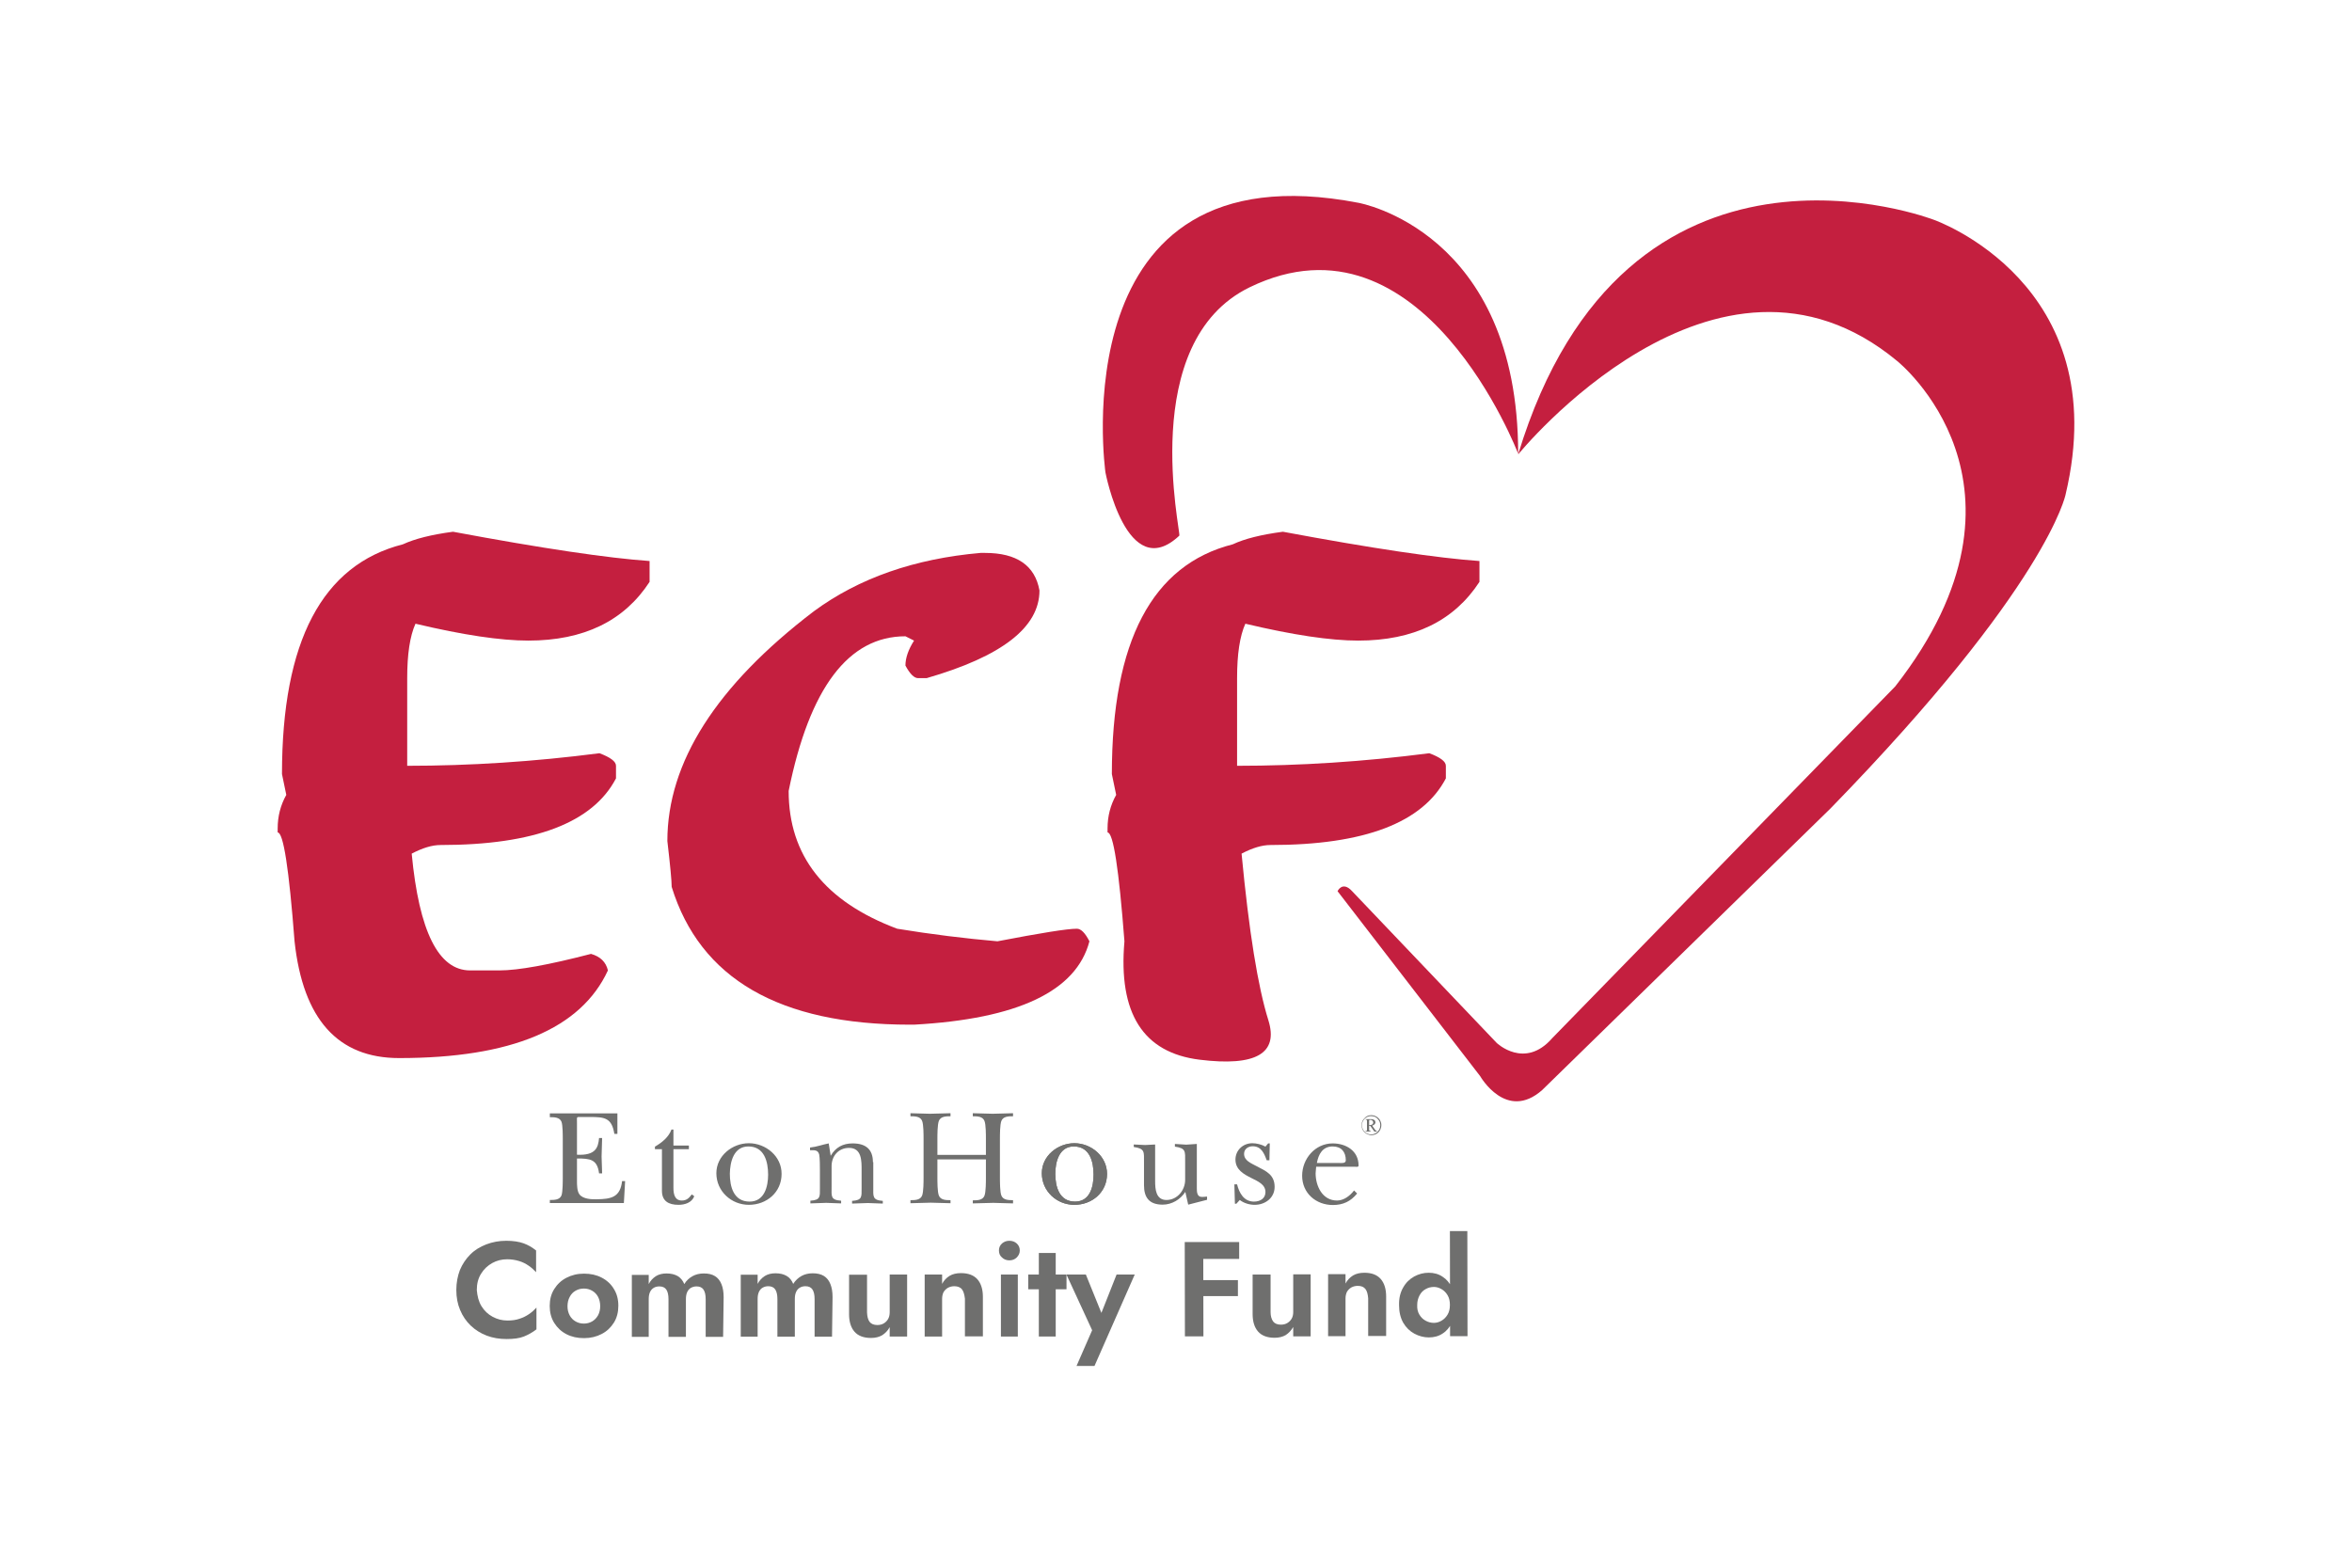
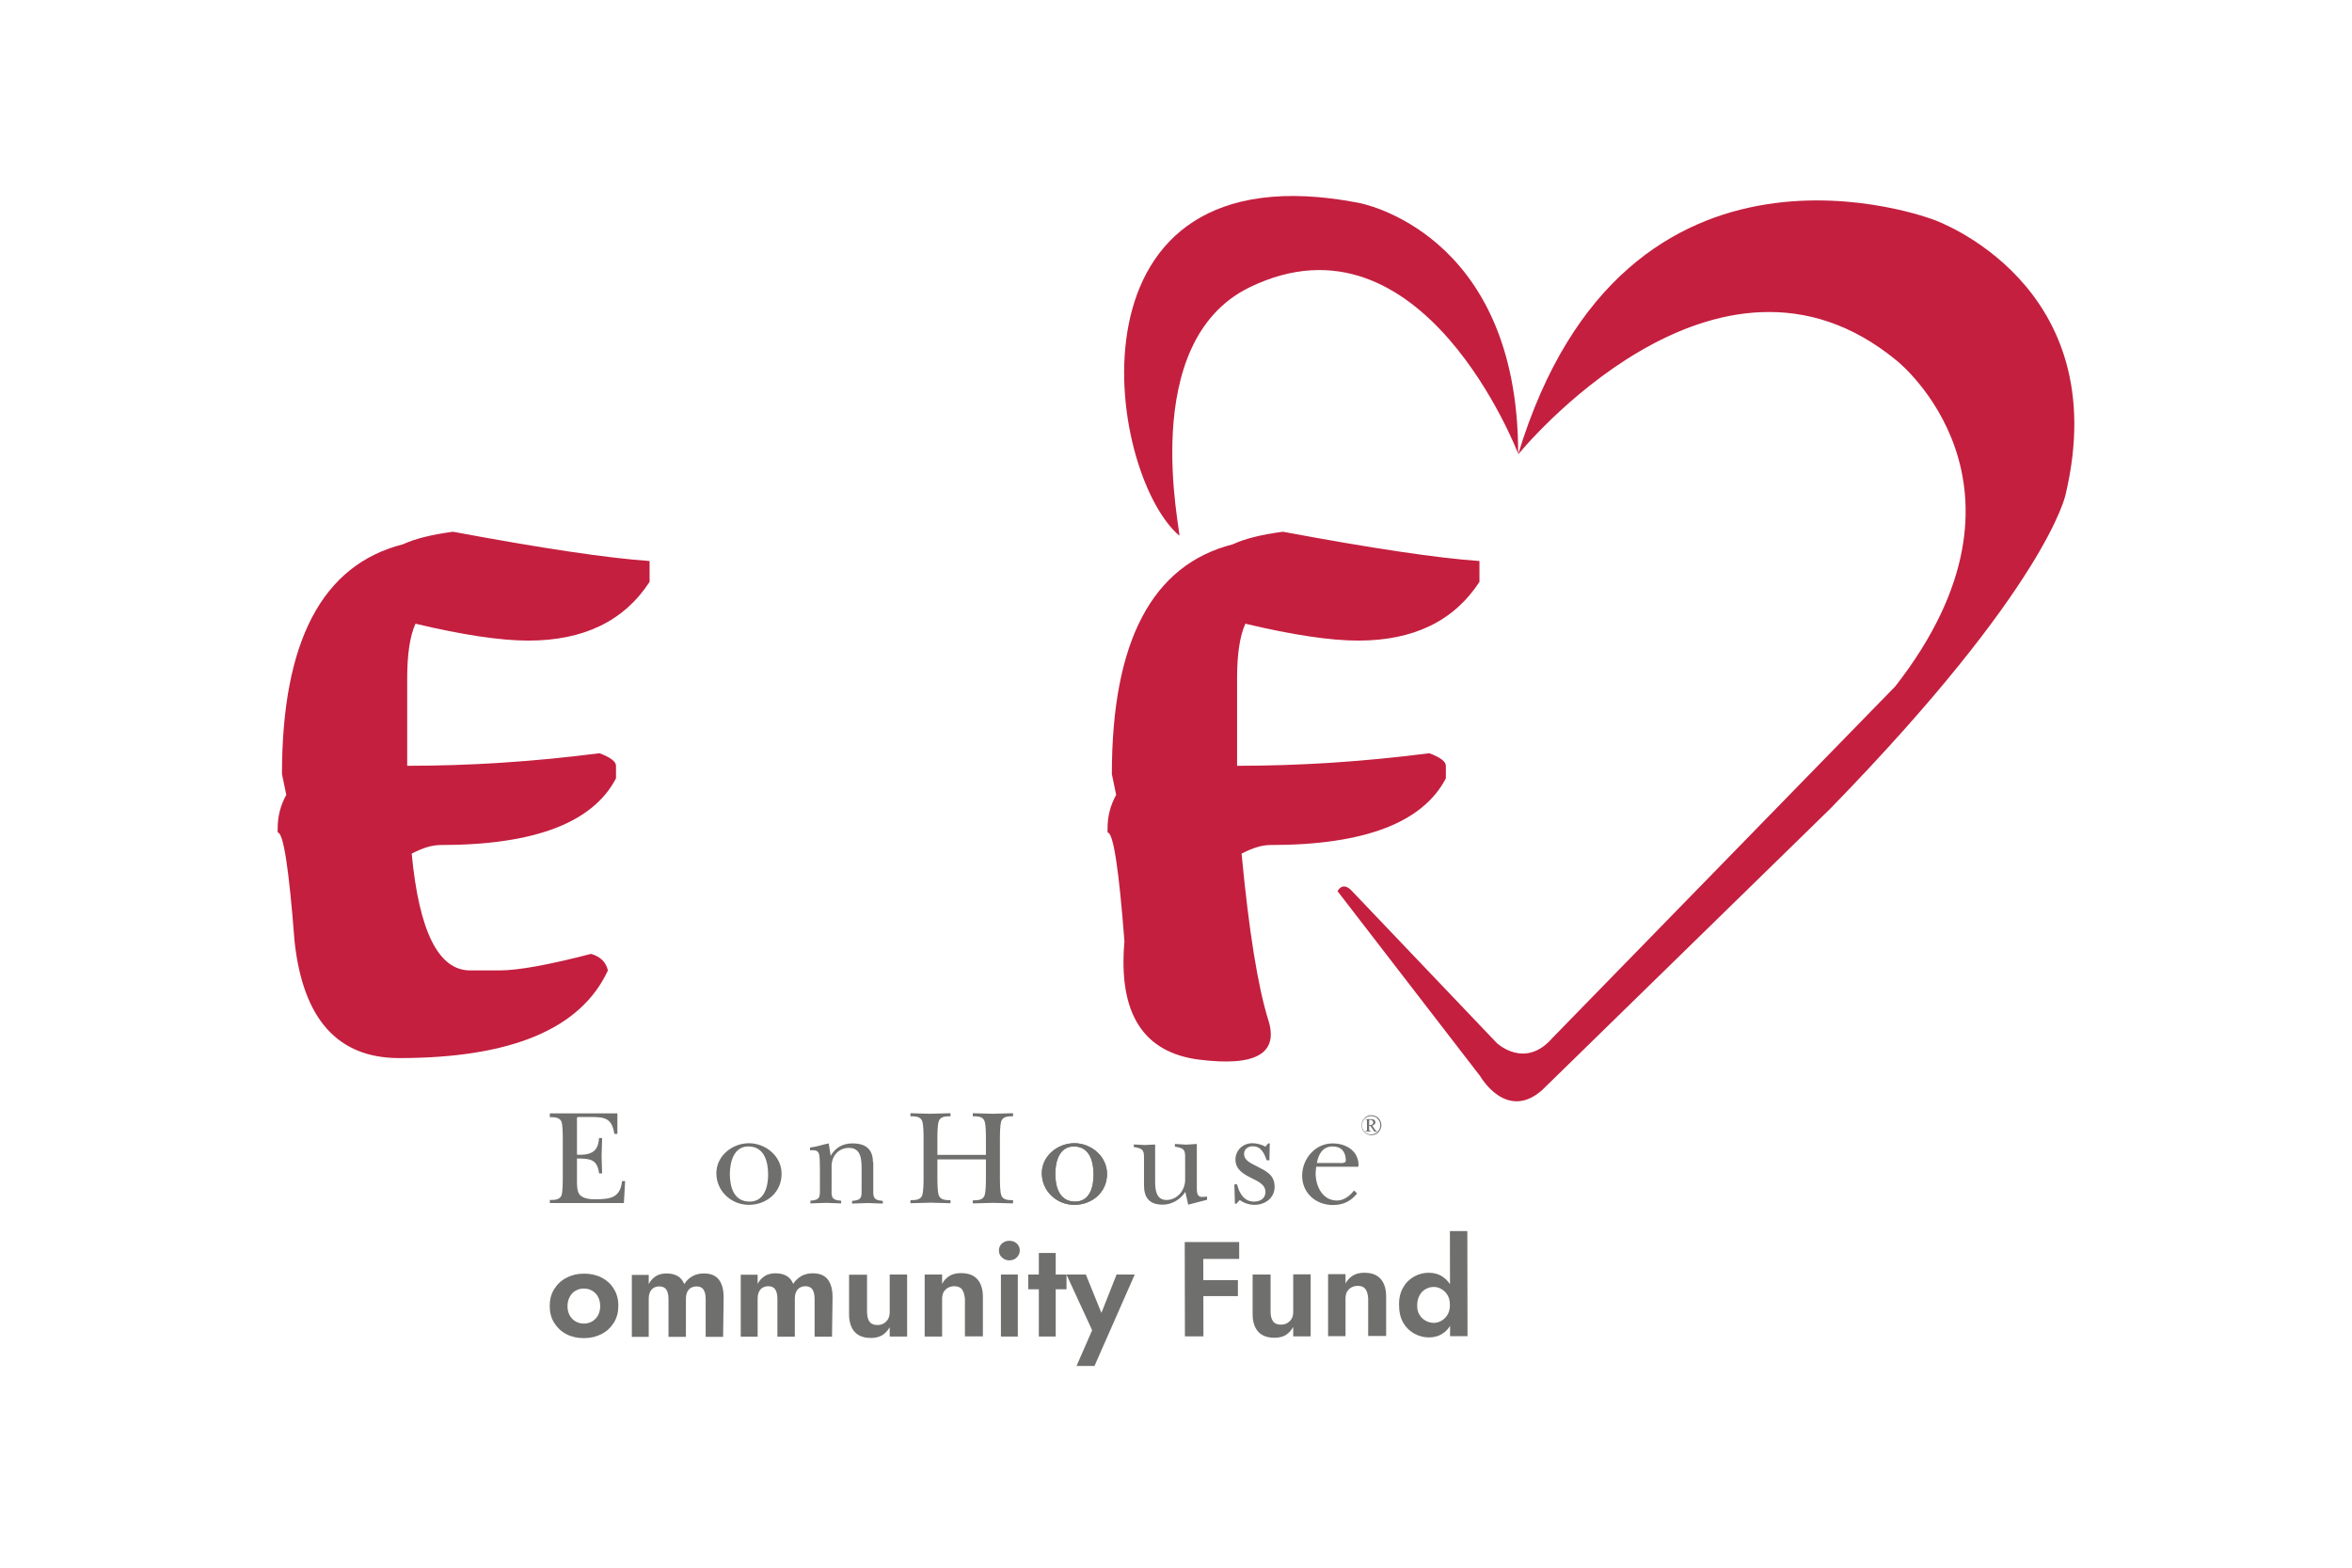
<svg xmlns="http://www.w3.org/2000/svg" width="144" height="96" viewBox="0 0 144 96" fill="none">
  <mask id="mask0" mask-type="alpha" maskUnits="userSpaceOnUse" x="0" y="0" width="144" height="96">
    <rect width="144" height="96" fill="#C4C4C4" />
  </mask>
  <g mask="url(#mask0)">
    <path d="M27.736 32.562C33.215 33.585 37.23 34.179 39.771 34.355V35.631C38.209 38.029 35.734 39.228 32.346 39.228C30.652 39.228 28.352 38.887 25.437 38.194C25.096 38.953 24.931 40.064 24.931 41.527V46.895C28.77 46.895 32.698 46.642 36.702 46.125C37.373 46.378 37.714 46.631 37.714 46.895V47.665C36.295 50.382 32.72 51.746 26.977 51.746C26.46 51.746 25.877 51.922 25.206 52.274C25.657 57.038 26.845 59.425 28.782 59.425H30.575C31.73 59.425 33.6 59.084 36.185 58.413C36.757 58.578 37.098 58.908 37.219 59.425C35.569 63 31.312 64.793 24.436 64.793C20.685 64.793 18.551 62.417 18.034 57.643C17.693 53.198 17.352 50.976 17 50.976V50.734C17 49.986 17.176 49.304 17.528 48.677L17.264 47.401C17.264 39.272 19.728 34.586 24.667 33.332C25.404 32.99 26.427 32.737 27.736 32.562Z" fill="#C41F3F" />
-     <path d="M60.308 33.859C62.255 33.859 63.366 34.629 63.641 36.158C63.641 38.414 61.342 40.196 56.733 41.527H56.205C55.974 41.527 55.71 41.274 55.435 40.757C55.435 40.295 55.611 39.778 55.963 39.228L55.435 38.964C51.948 38.964 49.561 42.121 48.285 48.435C48.285 52.395 50.496 55.211 54.929 56.872C57.008 57.213 59.054 57.466 61.067 57.642C63.707 57.136 65.335 56.872 65.929 56.872C66.182 56.872 66.436 57.125 66.7 57.642C65.896 60.7 62.321 62.395 55.963 62.747H55.699C47.724 62.747 42.861 59.931 41.123 54.309C41.123 53.946 41.035 53.011 40.859 51.504C40.859 46.686 43.852 41.989 49.825 37.434C52.586 35.399 55.996 34.211 60.033 33.859H60.308Z" fill="#C41F3F" />
    <path d="M78.545 32.562C84.023 33.585 88.038 34.179 90.579 34.355V35.631C89.017 38.029 86.542 39.228 83.154 39.228C81.46 39.228 79.161 38.887 76.246 38.194C75.905 38.953 75.74 40.064 75.74 41.527V46.895C79.579 46.895 83.506 46.642 87.51 46.125C88.181 46.378 88.522 46.631 88.522 46.895V47.665C87.103 50.382 83.528 51.746 77.786 51.746C77.269 51.746 76.686 51.922 76.015 52.274C76.466 57.038 77.016 60.437 77.654 62.472C78.292 64.507 76.895 65.321 73.441 64.892C69.987 64.463 68.458 62.054 68.843 57.643C68.502 53.198 68.161 50.976 67.809 50.976V50.734C67.809 49.986 67.985 49.304 68.337 48.677L68.073 47.401C68.073 39.272 70.537 34.586 75.476 33.332C76.202 32.99 77.225 32.737 78.545 32.562Z" fill="#C41F3F" />
    <path fill-rule="evenodd" clip-rule="evenodd" d="M83.836 68.896H83.858C83.935 68.896 83.979 68.885 84.023 68.852C84.056 68.819 84.078 68.786 84.078 68.742C84.078 68.698 84.056 68.654 84.023 68.621C83.99 68.588 83.946 68.577 83.902 68.577C83.88 68.577 83.858 68.577 83.825 68.588V68.896H83.836ZM83.627 68.533H83.957C84.034 68.533 84.1 68.555 84.144 68.588C84.188 68.621 84.21 68.676 84.21 68.731C84.21 68.775 84.188 68.819 84.155 68.852C84.122 68.885 84.078 68.907 84.012 68.929L84.188 69.182C84.21 69.215 84.221 69.226 84.243 69.237C84.254 69.248 84.276 69.248 84.298 69.259V69.292H84.144L83.891 68.94H83.825V69.204C83.825 69.215 83.836 69.237 83.847 69.248C83.858 69.259 83.891 69.259 83.924 69.259V69.292H83.605V69.259C83.638 69.259 83.649 69.259 83.671 69.248C83.682 69.237 83.693 69.237 83.693 69.215C83.693 69.204 83.693 69.182 83.693 69.138V68.687C83.693 68.643 83.693 68.621 83.693 68.61C83.693 68.599 83.682 68.588 83.671 68.577C83.66 68.566 83.638 68.566 83.616 68.566V68.533H83.627ZM83.946 68.346C83.792 68.346 83.66 68.401 83.55 68.511C83.44 68.621 83.385 68.753 83.385 68.907C83.385 69.061 83.44 69.193 83.55 69.303C83.66 69.413 83.792 69.468 83.946 69.468C84.1 69.468 84.232 69.413 84.342 69.303C84.452 69.193 84.507 69.061 84.507 68.907C84.507 68.808 84.485 68.709 84.43 68.621C84.375 68.533 84.309 68.467 84.221 68.412C84.144 68.368 84.045 68.346 83.946 68.346ZM83.946 68.291C84.056 68.291 84.155 68.313 84.254 68.368C84.353 68.423 84.43 68.5 84.485 68.588C84.54 68.687 84.573 68.786 84.573 68.896C84.573 69.061 84.507 69.215 84.397 69.336C84.276 69.457 84.133 69.512 83.968 69.512C83.803 69.512 83.66 69.446 83.539 69.336C83.418 69.215 83.363 69.072 83.363 68.907C83.363 68.731 83.418 68.588 83.539 68.478C83.638 68.357 83.781 68.291 83.946 68.291Z" fill="#6F6F6E" />
    <path d="M34.456 72.086C34.456 72.35 34.456 72.966 34.379 73.197C34.269 73.483 33.928 73.483 33.664 73.483V73.67H38.196L38.273 72.328H38.086C37.976 73.318 37.415 73.428 36.546 73.439C36.216 73.45 35.699 73.428 35.479 73.142C35.325 72.944 35.325 72.548 35.325 72.306V70.942C36.128 70.942 36.568 70.986 36.678 71.855H36.865C36.854 71.514 36.843 71.162 36.832 70.821C36.843 70.447 36.854 70.062 36.865 69.688H36.678C36.623 70.293 36.458 70.766 35.325 70.711V68.742C35.325 68.379 35.281 68.401 35.545 68.401H36.139C37.019 68.401 37.459 68.456 37.613 69.435H37.8V68.181H33.664V68.412C33.928 68.412 34.269 68.412 34.379 68.698C34.456 68.918 34.456 69.534 34.456 69.809V72.086Z" fill="#6F6F6E" />
-     <path d="M40.527 70.381V72.922C40.527 73.549 40.934 73.78 41.539 73.78C41.935 73.78 42.353 73.648 42.507 73.252L42.353 73.142C42.199 73.351 42.045 73.516 41.748 73.516C41.308 73.516 41.231 73.12 41.231 72.746V70.37H42.177V70.15H41.231V69.171H41.11C40.934 69.644 40.516 69.974 40.098 70.216V70.37H40.527V70.381Z" fill="#6F6F6E" />
    <path fill-rule="evenodd" clip-rule="evenodd" d="M45.85 70.007C44.838 70.007 43.859 70.777 43.859 71.844C43.859 72.944 44.772 73.78 45.85 73.78C46.94 73.78 47.852 73.01 47.852 71.888C47.864 70.81 46.885 70.007 45.85 70.007ZM45.818 70.205C46.797 70.205 47.028 71.14 47.028 71.932C47.028 72.669 46.797 73.582 45.895 73.582C44.915 73.582 44.684 72.669 44.684 71.877C44.695 71.162 44.915 70.205 45.818 70.205Z" fill="#6F6F6E" />
    <path d="M53.444 71.162C53.444 70.37 52.993 70.018 52.201 70.018C51.607 70.018 51.156 70.26 50.859 70.777L50.738 70.018C50.331 70.095 50.023 70.227 49.594 70.271V70.436C49.858 70.436 50.078 70.403 50.155 70.7C50.199 70.898 50.199 71.481 50.199 71.712V72.735C50.199 73.285 50.243 73.483 49.616 73.527V73.692C49.935 73.681 50.254 73.67 50.584 73.659C50.881 73.67 51.189 73.681 51.497 73.692V73.527C50.837 73.483 50.914 73.241 50.914 72.691V71.404C50.914 70.799 51.332 70.293 51.981 70.293C52.773 70.293 52.751 71.107 52.751 71.679V72.746C52.751 73.296 52.795 73.494 52.168 73.538V73.703C52.498 73.692 52.806 73.681 53.136 73.67C53.433 73.681 53.741 73.692 54.049 73.703V73.538C53.4 73.494 53.466 73.252 53.466 72.702V71.162H53.444Z" fill="#6F6F6E" />
    <path d="M57.392 70.997H60.362V72.108C60.362 72.372 60.362 72.988 60.274 73.219C60.164 73.505 59.823 73.505 59.559 73.505V73.692C59.977 73.681 60.395 73.67 60.813 73.659C61.209 73.67 61.616 73.681 62.023 73.692V73.494C61.76 73.494 61.418 73.494 61.308 73.208C61.22 72.988 61.22 72.372 61.22 72.097V69.754C61.22 69.49 61.22 68.874 61.308 68.643C61.418 68.357 61.76 68.357 62.023 68.357V68.17C61.605 68.181 61.198 68.192 60.78 68.203C60.373 68.192 59.977 68.181 59.559 68.17V68.357C59.823 68.357 60.164 68.357 60.274 68.643C60.362 68.863 60.362 69.479 60.362 69.754V70.722H57.392V69.754C57.392 69.49 57.392 68.874 57.48 68.643C57.59 68.357 57.931 68.357 58.195 68.357V68.17C57.766 68.181 57.359 68.192 56.93 68.203C56.534 68.192 56.127 68.181 55.742 68.17V68.357C56.006 68.357 56.347 68.357 56.457 68.643C56.545 68.863 56.545 69.479 56.545 69.754V72.097C56.545 72.361 56.545 72.977 56.457 73.208C56.347 73.494 56.006 73.494 55.742 73.494V73.681C56.149 73.67 56.578 73.659 56.985 73.648C57.381 73.659 57.788 73.67 58.195 73.681V73.494C57.931 73.494 57.59 73.494 57.48 73.208C57.392 72.988 57.392 72.372 57.392 72.097V70.997Z" fill="#6F6F6E" />
    <path fill-rule="evenodd" clip-rule="evenodd" d="M65.776 70.007C64.764 70.007 63.785 70.777 63.785 71.844C63.785 72.944 64.698 73.78 65.776 73.78C66.865 73.78 67.778 73.01 67.778 71.888C67.778 70.81 66.81 70.007 65.776 70.007ZM65.743 70.205C66.722 70.205 66.953 71.14 66.953 71.932C66.953 72.669 66.733 73.582 65.82 73.582C64.852 73.582 64.61 72.669 64.61 71.877C64.61 71.162 64.841 70.205 65.743 70.205Z" fill="#6F6F6E" />
    <path d="M70.756 70.084C70.547 70.095 70.327 70.106 70.107 70.117C69.876 70.106 69.645 70.095 69.414 70.084V70.238C70.096 70.337 70.041 70.524 70.041 71.162V72.581C70.041 73.318 70.349 73.769 71.185 73.769C71.746 73.769 72.274 73.45 72.571 72.988L72.747 73.769L73.902 73.472V73.274C73.792 73.285 73.682 73.296 73.583 73.296C73.275 73.296 73.275 72.966 73.275 72.735V70.051C73.066 70.073 72.846 70.073 72.626 70.095C72.395 70.073 72.164 70.073 71.933 70.051V70.216C72.615 70.315 72.56 70.502 72.56 71.14V72.251C72.56 72.889 72.076 73.483 71.416 73.483C70.767 73.483 70.723 72.823 70.723 72.328V70.084H70.756Z" fill="#6F6F6E" />
    <path d="M75.904 73.483C76.157 73.681 76.509 73.78 76.817 73.78C77.455 73.78 78.038 73.362 78.038 72.68C78.038 71.932 77.51 71.712 76.938 71.415C76.619 71.239 76.168 71.085 76.168 70.656C76.168 70.359 76.421 70.194 76.696 70.194C77.224 70.194 77.4 70.634 77.554 71.052H77.719L77.741 70.018H77.642L77.477 70.216C77.246 70.084 76.927 70.007 76.674 70.007C76.102 70.007 75.64 70.436 75.64 71.008C75.64 71.635 76.157 71.91 76.641 72.152C77.004 72.339 77.477 72.526 77.477 72.999C77.477 73.395 77.147 73.582 76.773 73.582C76.157 73.582 75.871 73.054 75.739 72.526H75.574L75.607 73.714H75.695L75.904 73.483Z" fill="#6F6F6E" />
    <path fill-rule="evenodd" clip-rule="evenodd" d="M82.902 72.9C82.649 73.23 82.275 73.516 81.857 73.516C80.966 73.516 80.548 72.636 80.548 71.844L80.581 71.448H82.968C83.045 71.448 83.177 71.481 83.177 71.371C83.177 70.469 82.407 70.018 81.593 70.018C80.515 70.018 79.723 70.964 79.723 71.998C79.723 73.065 80.57 73.791 81.604 73.791C82.231 73.791 82.693 73.571 83.089 73.087L82.902 72.9ZM80.625 71.217C80.724 70.678 80.977 70.205 81.593 70.205C82.121 70.205 82.396 70.535 82.396 71.052C82.396 71.261 82.121 71.217 81.989 71.217H80.625Z" fill="#6F6F6E" />
    <path fill-rule="evenodd" clip-rule="evenodd" d="M65.776 70.007C64.764 70.007 63.785 70.777 63.785 71.844C63.785 72.944 64.698 73.78 65.776 73.78C66.865 73.78 67.778 73.01 67.778 71.888C67.778 70.81 66.81 70.007 65.776 70.007ZM65.743 70.205C66.722 70.205 66.953 71.14 66.953 71.932C66.953 72.669 66.733 73.582 65.82 73.582C64.852 73.582 64.61 72.669 64.61 71.877C64.61 71.162 64.841 70.205 65.743 70.205Z" fill="#6F6F6E" />
    <path d="M91.637 63.868C91.637 63.868 93.353 65.507 95.036 63.571L116.036 42.032C125.661 29.701 116.157 22.11 116.157 22.11C105.047 12.892 92.946 27.831 92.946 27.831C99.524 6.138 118.412 13.464 118.412 13.464C118.412 13.464 129.534 17.358 126.464 30.284C126.464 30.284 125.375 35.85 112.065 49.513L94.42 66.75C92.22 68.698 90.625 65.903 90.625 65.903L81.891 54.573C81.891 54.573 82.188 53.924 82.782 54.573C83.376 55.222 82.782 54.573 82.782 54.573L91.637 63.868Z" fill="#C41F3F" />
-     <path d="M92.949 27.787C92.949 27.787 87.108 12.453 76.514 17.59C69.584 20.956 72.334 32.682 72.202 32.803C68.99 35.818 67.681 28.931 67.681 28.931C67.681 28.931 64.821 8.877 83.17 12.419C83.17 12.419 92.949 14.125 92.949 27.787Z" fill="#C41F3F" />
-     <path d="M29.478 79.985C29.654 80.271 29.874 80.48 30.16 80.634C30.446 80.788 30.743 80.865 31.073 80.865C31.348 80.865 31.59 80.832 31.81 80.755C32.019 80.689 32.217 80.59 32.393 80.469C32.569 80.348 32.712 80.216 32.844 80.073V81.404C32.602 81.591 32.349 81.734 32.074 81.844C31.799 81.954 31.447 81.998 31.018 81.998C30.578 81.998 30.171 81.932 29.797 81.789C29.423 81.646 29.093 81.437 28.817 81.173C28.543 80.909 28.323 80.59 28.169 80.216C28.015 79.853 27.938 79.446 27.938 78.995C27.938 78.555 28.015 78.148 28.157 77.773C28.311 77.41 28.52 77.091 28.796 76.817C29.07 76.541 29.401 76.344 29.775 76.201C30.149 76.058 30.556 75.981 30.996 75.981C31.414 75.981 31.766 76.035 32.052 76.135C32.327 76.234 32.591 76.388 32.822 76.575V77.906C32.69 77.763 32.547 77.63 32.371 77.51C32.195 77.388 32.008 77.29 31.788 77.224C31.568 77.157 31.326 77.114 31.051 77.114C30.721 77.114 30.413 77.191 30.138 77.344C29.863 77.499 29.632 77.707 29.456 77.994C29.28 78.269 29.192 78.61 29.192 78.995C29.225 79.369 29.302 79.699 29.478 79.985Z" fill="#6F6F6E" />
+     <path d="M92.949 27.787C92.949 27.787 87.108 12.453 76.514 17.59C69.584 20.956 72.334 32.682 72.202 32.803C67.681 28.931 64.821 8.877 83.17 12.419C83.17 12.419 92.949 14.125 92.949 27.787Z" fill="#C41F3F" />
    <path d="M33.931 78.94C34.118 78.643 34.36 78.412 34.679 78.247C34.998 78.082 35.35 77.994 35.757 77.994C36.164 77.994 36.516 78.071 36.835 78.236C37.154 78.401 37.407 78.632 37.583 78.929C37.77 79.226 37.858 79.567 37.858 79.963C37.858 80.348 37.77 80.7 37.583 80.997C37.396 81.294 37.154 81.525 36.835 81.69C36.516 81.855 36.164 81.943 35.757 81.943C35.35 81.943 34.998 81.866 34.679 81.701C34.36 81.536 34.118 81.305 33.931 81.008C33.744 80.711 33.656 80.359 33.656 79.974C33.656 79.578 33.744 79.237 33.931 78.94ZM34.877 80.546C34.965 80.711 35.086 80.832 35.24 80.92C35.394 81.008 35.559 81.052 35.746 81.052C35.933 81.052 36.098 81.008 36.252 80.92C36.406 80.832 36.527 80.7 36.615 80.546C36.703 80.381 36.747 80.194 36.747 79.985C36.747 79.776 36.703 79.578 36.615 79.413C36.527 79.248 36.406 79.127 36.252 79.039C36.098 78.951 35.933 78.907 35.746 78.907C35.559 78.907 35.394 78.951 35.24 79.039C35.086 79.127 34.965 79.248 34.877 79.424C34.789 79.589 34.745 79.776 34.745 79.996C34.745 80.194 34.789 80.381 34.877 80.546Z" fill="#6F6F6E" />
    <path d="M44.272 81.866H43.205V79.555C43.205 79.302 43.161 79.105 43.073 78.972C42.985 78.841 42.842 78.775 42.644 78.775C42.512 78.775 42.402 78.808 42.303 78.862C42.204 78.918 42.127 79.005 42.072 79.126C42.017 79.248 41.995 79.391 41.995 79.555V81.866H40.928V79.555C40.928 79.302 40.884 79.105 40.796 78.972C40.708 78.841 40.565 78.775 40.367 78.775C40.235 78.775 40.114 78.808 40.026 78.862C39.927 78.918 39.85 79.005 39.795 79.126C39.74 79.248 39.718 79.391 39.718 79.555V81.866H38.684V78.07H39.718V78.632C39.828 78.422 39.971 78.268 40.158 78.147C40.334 78.037 40.554 77.982 40.807 77.982C41.082 77.982 41.313 78.037 41.5 78.147C41.676 78.257 41.808 78.422 41.896 78.632C42.028 78.411 42.204 78.257 42.402 78.147C42.6 78.037 42.831 77.982 43.095 77.982C43.381 77.982 43.601 78.037 43.777 78.147C43.953 78.257 44.085 78.422 44.173 78.642C44.261 78.862 44.305 79.126 44.305 79.434L44.272 81.866Z" fill="#6F6F6E" />
    <path d="M50.94 81.855H49.873V79.545C49.873 79.292 49.829 79.094 49.741 78.962C49.653 78.83 49.51 78.764 49.312 78.764C49.18 78.764 49.059 78.797 48.971 78.852C48.872 78.907 48.795 78.995 48.74 79.116C48.685 79.237 48.663 79.38 48.663 79.545V81.855H47.596V79.545C47.596 79.292 47.552 79.094 47.464 78.962C47.376 78.83 47.233 78.764 47.035 78.764C46.903 78.764 46.793 78.797 46.694 78.852C46.595 78.907 46.518 78.995 46.463 79.116C46.408 79.237 46.386 79.38 46.386 79.545V81.855H45.352V78.06H46.386V78.621C46.496 78.412 46.639 78.258 46.826 78.137C47.002 78.027 47.222 77.972 47.475 77.972C47.761 77.972 47.981 78.027 48.168 78.137C48.355 78.247 48.476 78.412 48.564 78.621C48.696 78.412 48.872 78.247 49.07 78.137C49.268 78.027 49.499 77.972 49.763 77.972C50.038 77.972 50.269 78.027 50.445 78.137C50.621 78.247 50.753 78.412 50.841 78.632C50.929 78.852 50.973 79.116 50.973 79.424L50.94 81.855Z" fill="#6F6F6E" />
    <path d="M53.238 80.942C53.337 81.074 53.502 81.14 53.712 81.14C53.865 81.14 53.998 81.107 54.108 81.041C54.218 80.975 54.306 80.887 54.371 80.777C54.438 80.656 54.471 80.524 54.471 80.359V78.049H55.538V81.844H54.471V81.272C54.349 81.492 54.196 81.646 54.008 81.767C53.822 81.877 53.59 81.932 53.326 81.932C52.875 81.932 52.534 81.8 52.314 81.547C52.094 81.294 51.984 80.931 51.984 80.48V78.06H53.084V80.37C53.095 80.612 53.139 80.81 53.238 80.942Z" fill="#6F6F6E" />
    <path d="M58.901 78.962C58.802 78.83 58.637 78.764 58.428 78.764C58.285 78.764 58.153 78.797 58.032 78.863C57.922 78.929 57.834 79.017 57.768 79.127C57.713 79.237 57.68 79.38 57.68 79.534V81.844H56.613V78.049H57.68V78.621C57.79 78.412 57.944 78.247 58.142 78.126C58.329 78.016 58.56 77.961 58.835 77.961C59.286 77.961 59.627 78.093 59.847 78.346C60.067 78.599 60.177 78.962 60.177 79.413V81.833H59.077V79.523C59.044 79.281 59 79.094 58.901 78.962Z" fill="#6F6F6E" />
    <path d="M61.347 76.145C61.479 76.035 61.622 75.981 61.798 75.981C61.974 75.981 62.128 76.035 62.249 76.145C62.37 76.255 62.436 76.398 62.436 76.575C62.436 76.74 62.37 76.882 62.249 77.004C62.128 77.124 61.974 77.18 61.798 77.18C61.622 77.18 61.468 77.124 61.347 77.004C61.215 76.894 61.16 76.751 61.16 76.575C61.16 76.409 61.215 76.266 61.347 76.145ZM62.315 78.049V81.844H61.281V78.049H62.315Z" fill="#6F6F6E" />
    <path d="M65.296 78.049V78.951H62.953V78.049H65.296ZM64.636 76.728V81.844H63.602V76.728H64.636Z" fill="#6F6F6E" />
    <path d="M67.009 83.648H65.909L66.866 81.459L65.293 78.049H66.481L67.702 81.063L67.174 81.052L68.362 78.049H69.473L67.009 83.648Z" fill="#6F6F6E" />
    <path d="M73.668 76.058L73.679 81.833H72.546L72.535 76.058H73.668ZM73.283 76.058H75.868V77.092H73.283V76.058ZM73.294 78.39H75.791V79.369H73.294V78.39Z" fill="#6F6F6E" />
    <path d="M77.945 80.92C78.044 81.052 78.21 81.118 78.418 81.118C78.573 81.118 78.704 81.085 78.814 81.019C78.924 80.953 79.013 80.865 79.079 80.755C79.144 80.645 79.177 80.502 79.177 80.348V78.038H80.245V81.833H79.177V81.261C79.056 81.47 78.903 81.635 78.716 81.756C78.528 81.866 78.297 81.921 78.034 81.921C77.582 81.921 77.241 81.789 77.021 81.536C76.801 81.283 76.691 80.92 76.691 80.469V78.049H77.791V80.359C77.791 80.59 77.847 80.777 77.945 80.92Z" fill="#6F6F6E" />
    <path d="M83.601 78.939C83.502 78.808 83.348 78.742 83.128 78.742C82.985 78.742 82.853 78.775 82.732 78.841C82.622 78.906 82.534 78.995 82.468 79.105C82.412 79.215 82.379 79.358 82.379 79.511V81.822H81.312V78.026H82.379V78.599C82.49 78.389 82.644 78.225 82.842 78.103C83.029 77.993 83.26 77.939 83.535 77.939C83.986 77.939 84.316 78.07 84.536 78.323C84.756 78.576 84.866 78.939 84.866 79.391V81.811H83.766V79.501C83.744 79.258 83.7 79.072 83.601 78.939Z" fill="#6F6F6E" />
    <path d="M85.91 78.841C86.075 78.544 86.306 78.324 86.581 78.17C86.867 78.016 87.153 77.939 87.472 77.939C87.791 77.939 88.077 78.016 88.319 78.181C88.561 78.335 88.759 78.566 88.902 78.863C89.045 79.16 89.111 79.512 89.111 79.919C89.111 80.326 89.045 80.678 88.902 80.975C88.759 81.272 88.572 81.503 88.33 81.657C88.088 81.822 87.802 81.899 87.483 81.899C87.175 81.899 86.878 81.822 86.592 81.668C86.306 81.514 86.086 81.294 85.91 80.997C85.745 80.7 85.657 80.348 85.657 79.93C85.646 79.501 85.734 79.138 85.91 78.841ZM86.9 80.502C86.999 80.667 87.12 80.788 87.285 80.876C87.439 80.964 87.615 81.008 87.791 81.008C87.945 81.008 88.11 80.964 88.253 80.876C88.407 80.788 88.528 80.667 88.627 80.502C88.726 80.337 88.77 80.139 88.77 79.908C88.77 79.677 88.726 79.479 88.627 79.314C88.528 79.149 88.407 79.028 88.253 78.94C88.099 78.852 87.945 78.808 87.791 78.808C87.615 78.808 87.439 78.852 87.285 78.94C87.12 79.028 86.999 79.16 86.911 79.325C86.823 79.49 86.768 79.688 86.768 79.908C86.757 80.15 86.801 80.337 86.9 80.502ZM89.837 75.387L89.848 81.822H88.781L88.77 75.387H89.837Z" fill="#6F6F6E" />
  </g>
</svg>